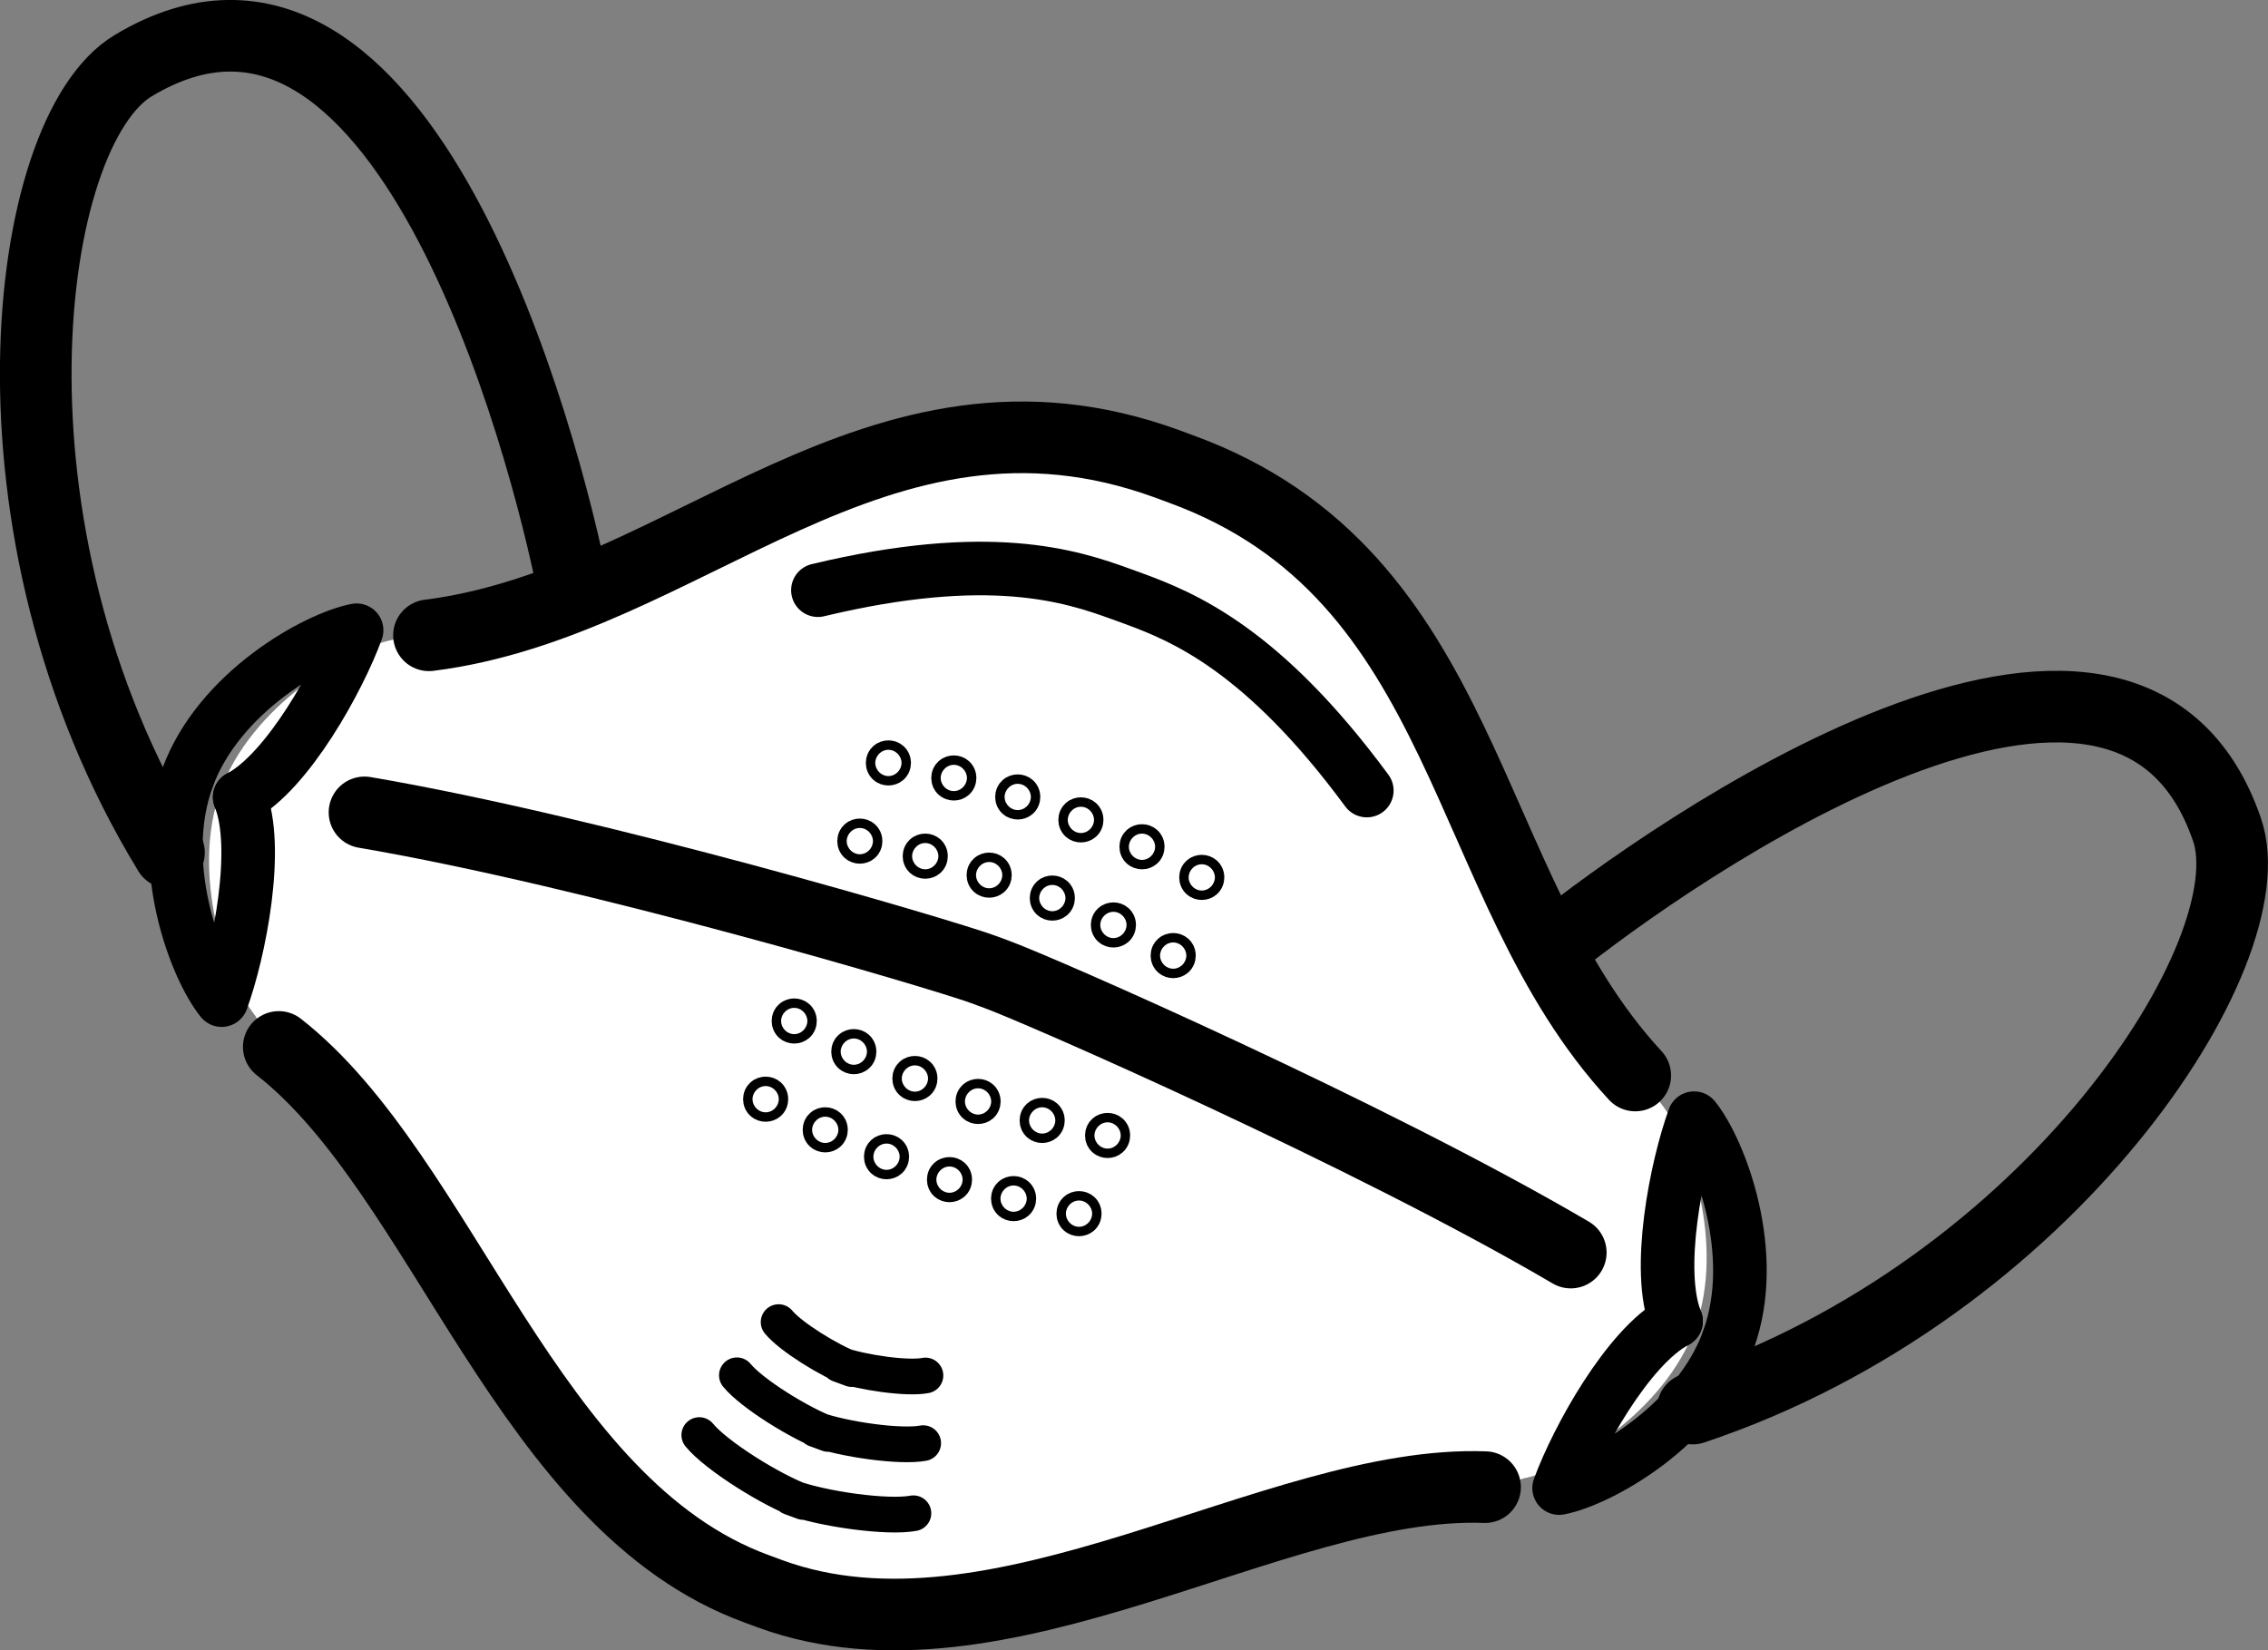
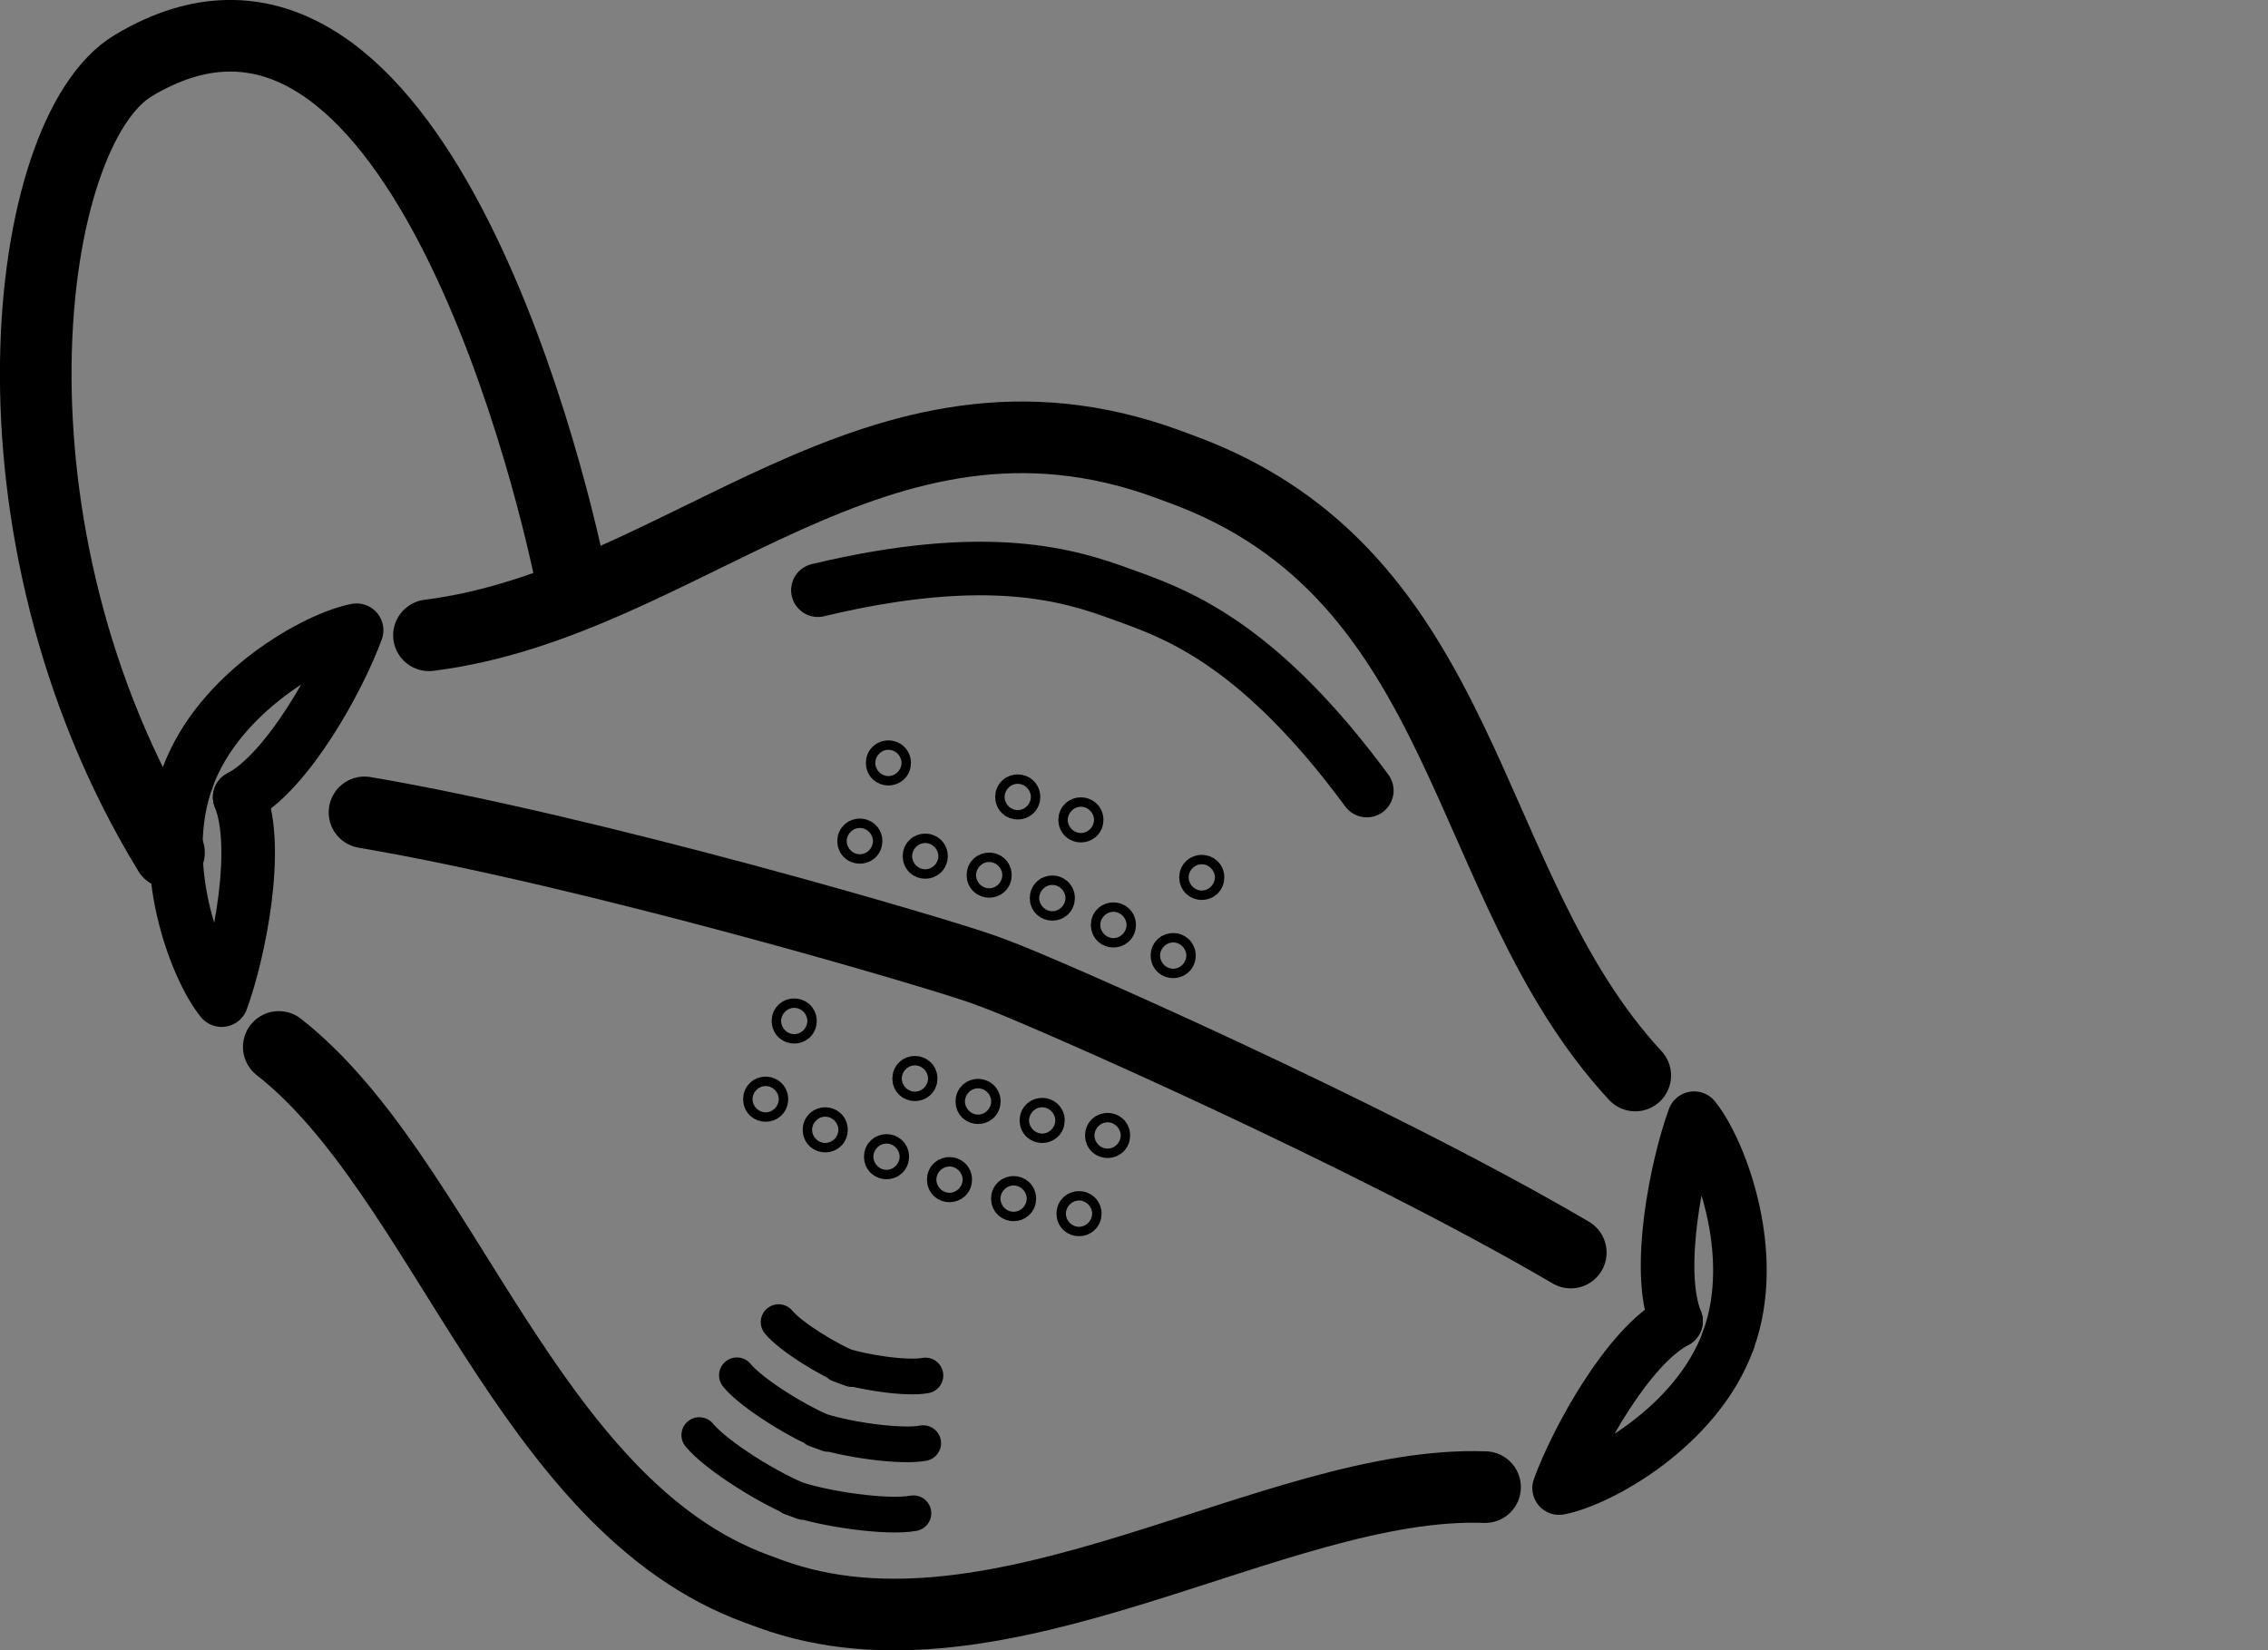
<svg xmlns="http://www.w3.org/2000/svg" id="_レイヤー_2" data-name="レイヤー 2" viewBox="0 0 120.65 87.8">
  <rect x="0" y="0" width="120.65" height="87.8" fill="#808080" stroke="none" />
  <defs>
    <style>
      .cls-1 {
        stroke-width: 3.81px;
      }

      .cls-1, .cls-2, .cls-3 {
        fill: none;
        stroke: #000;
        stroke-linecap: round;
        stroke-linejoin: round;
      }

      .cls-2 {
        stroke-width: 2.85px;
      }

      .cls-3 {
        stroke-width: 1.9px;
      }

      .cls-4 {
        fill: #fff;
      }
    </style>
  </defs>
  <g id="_レイヤー_1-2" data-name="レイヤー 1">
    <g>
-       <path class="cls-4" d="M88.32,58.65s0,0,0,0l-1.17-1.58c-3.55-3.83-5.68-8.66-7.74-13.32-3.36-7.61-6.83-15.47-16.51-19l-.73-.27c-9.68-3.53-17.41.24-24.87,3.9-4.58,2.24-9.32,4.56-14.52,5.21l-1.89.45s0,0,0,0c-2.41.47-7.52,3.53-9.15,8s.3,10.08,1.84,12l1.07,1.77s.03.04.05.06c3.56,2.78,6.38,7.3,9.37,12.08,4.34,6.95,8.83,14.13,16.11,16.78l.73.27c7.28,2.66,15.34.05,23.13-2.46,5.37-1.73,10.43-3.37,14.95-3.2.03,0,.05,0,.08-.01l1.96-.67c2.42-.47,7.51-3.53,9.14-7.99s-.3-10.1-1.85-12.01Z" />
      <g>
        <g>
          <path class="cls-2" d="M12.75,42.41c2.56-1.35,5.28-6.3,6.22-8.88-2.14.41-7.33,3.27-9,7.86" />
          <path class="cls-2" d="M12.75,42.41c1.09,2.68-.02,8.22-.96,10.8-1.37-1.69-3.5-7.22-1.82-11.81" />
        </g>
        <circle class="cls-3" cx="52.62" cy="46.56" r=".25" />
        <circle class="cls-3" cx="49.22" cy="45.55" r=".25" />
        <circle class="cls-3" cx="45.74" cy="44.75" r=".25" />
        <circle class="cls-3" cx="54.14" cy="42.4" r=".25" />
-         <circle class="cls-3" cx="50.74" cy="41.39" r=".25" />
        <circle class="cls-3" cx="47.26" cy="40.59" r=".25" />
        <circle class="cls-3" cx="48.67" cy="57.38" r=".25" />
-         <circle class="cls-3" cx="45.42" cy="55.95" r=".25" />
        <circle class="cls-3" cx="42.25" cy="54.32" r=".25" />
        <circle class="cls-3" cx="47.16" cy="61.54" r=".25" />
        <circle class="cls-3" cx="43.9" cy="60.11" r=".25" />
        <circle class="cls-3" cx="40.73" cy="58.48" r=".25" />
        <path class="cls-1" d="M86.99,57.22c-9.38-10.14-8.67-26.62-24.17-32.27l-.73-.27c-15.5-5.66-25.57,7.4-39.27,9.12" />
        <path class="cls-1" d="M79,79.12c-11.14-.41-25.83,10.13-38.02,5.68l-.73-.27c-12.19-4.45-16.64-21.97-25.42-28.83" />
        <path class="cls-1" d="M83.56,66.64c-10.73-6.3-28.29-13.98-30.54-14.8l-.73-.27c-2.26-.82-20.63-6.26-32.9-8.35" />
        <g>
          <path class="cls-2" d="M89.16,70.29c-1.09-2.68.02-8.22.96-10.8,1.37,1.69,3.5,7.22,1.82,11.81" />
          <path class="cls-2" d="M89.16,70.29c-2.56,1.35-5.28,6.3-6.22,8.88,2.14-.41,7.33-3.27,9-7.86" />
        </g>
        <path class="cls-2" d="M72.71,42.06c-5.55-7.53-9.77-9.25-12.48-10.24l-.58-.21c-2.71-.99-7.05-2.39-16.14-.21" />
        <path class="cls-3" d="M48.59,80.51c-1.38.26-4.82-.22-6.53-.85l.68.25c-1.71-.62-4.65-2.47-5.54-3.56" />
        <path class="cls-3" d="M49.11,76.78c-1.21.23-4.23-.2-5.73-.74l.68.25c-1.5-.55-4.08-2.16-4.86-3.12" />
        <path class="cls-3" d="M49.23,73.18c-.97.19-3.39-.16-4.59-.59l.68.25c-1.2-.44-3.27-1.73-3.9-2.5" />
        <circle class="cls-3" cx="55.98" cy="47.78" r=".25" />
        <circle class="cls-3" cx="59.23" cy="49.21" r=".25" />
        <circle class="cls-3" cx="62.41" cy="50.84" r=".25" />
        <circle class="cls-3" cx="57.5" cy="43.62" r=".25" />
-         <circle class="cls-3" cx="60.75" cy="45.05" r=".25" />
        <circle class="cls-3" cx="63.93" cy="46.68" r=".25" />
        <circle class="cls-3" cx="52.03" cy="58.6" r=".25" />
        <circle class="cls-3" cx="55.44" cy="59.61" r=".25" />
        <circle class="cls-3" cx="58.92" cy="60.41" r=".25" />
        <circle class="cls-3" cx="50.51" cy="62.76" r=".25" />
        <circle class="cls-3" cx="53.92" cy="63.77" r=".25" />
        <circle class="cls-3" cx="57.4" cy="64.57" r=".25" />
      </g>
      <path class="cls-1" d="M30.52,31.46C28.97,23.47,21.36-5.08,7.09,3.49,1.2,7.02-1.48,28.23,8.99,45.36" />
-       <path class="cls-1" d="M82.53,50.45c6.33-5.12,30.54-22.05,35.94-6.31,2.23,6.49-9.38,24.44-28.42,30.8" />
    </g>
  </g>
</svg>